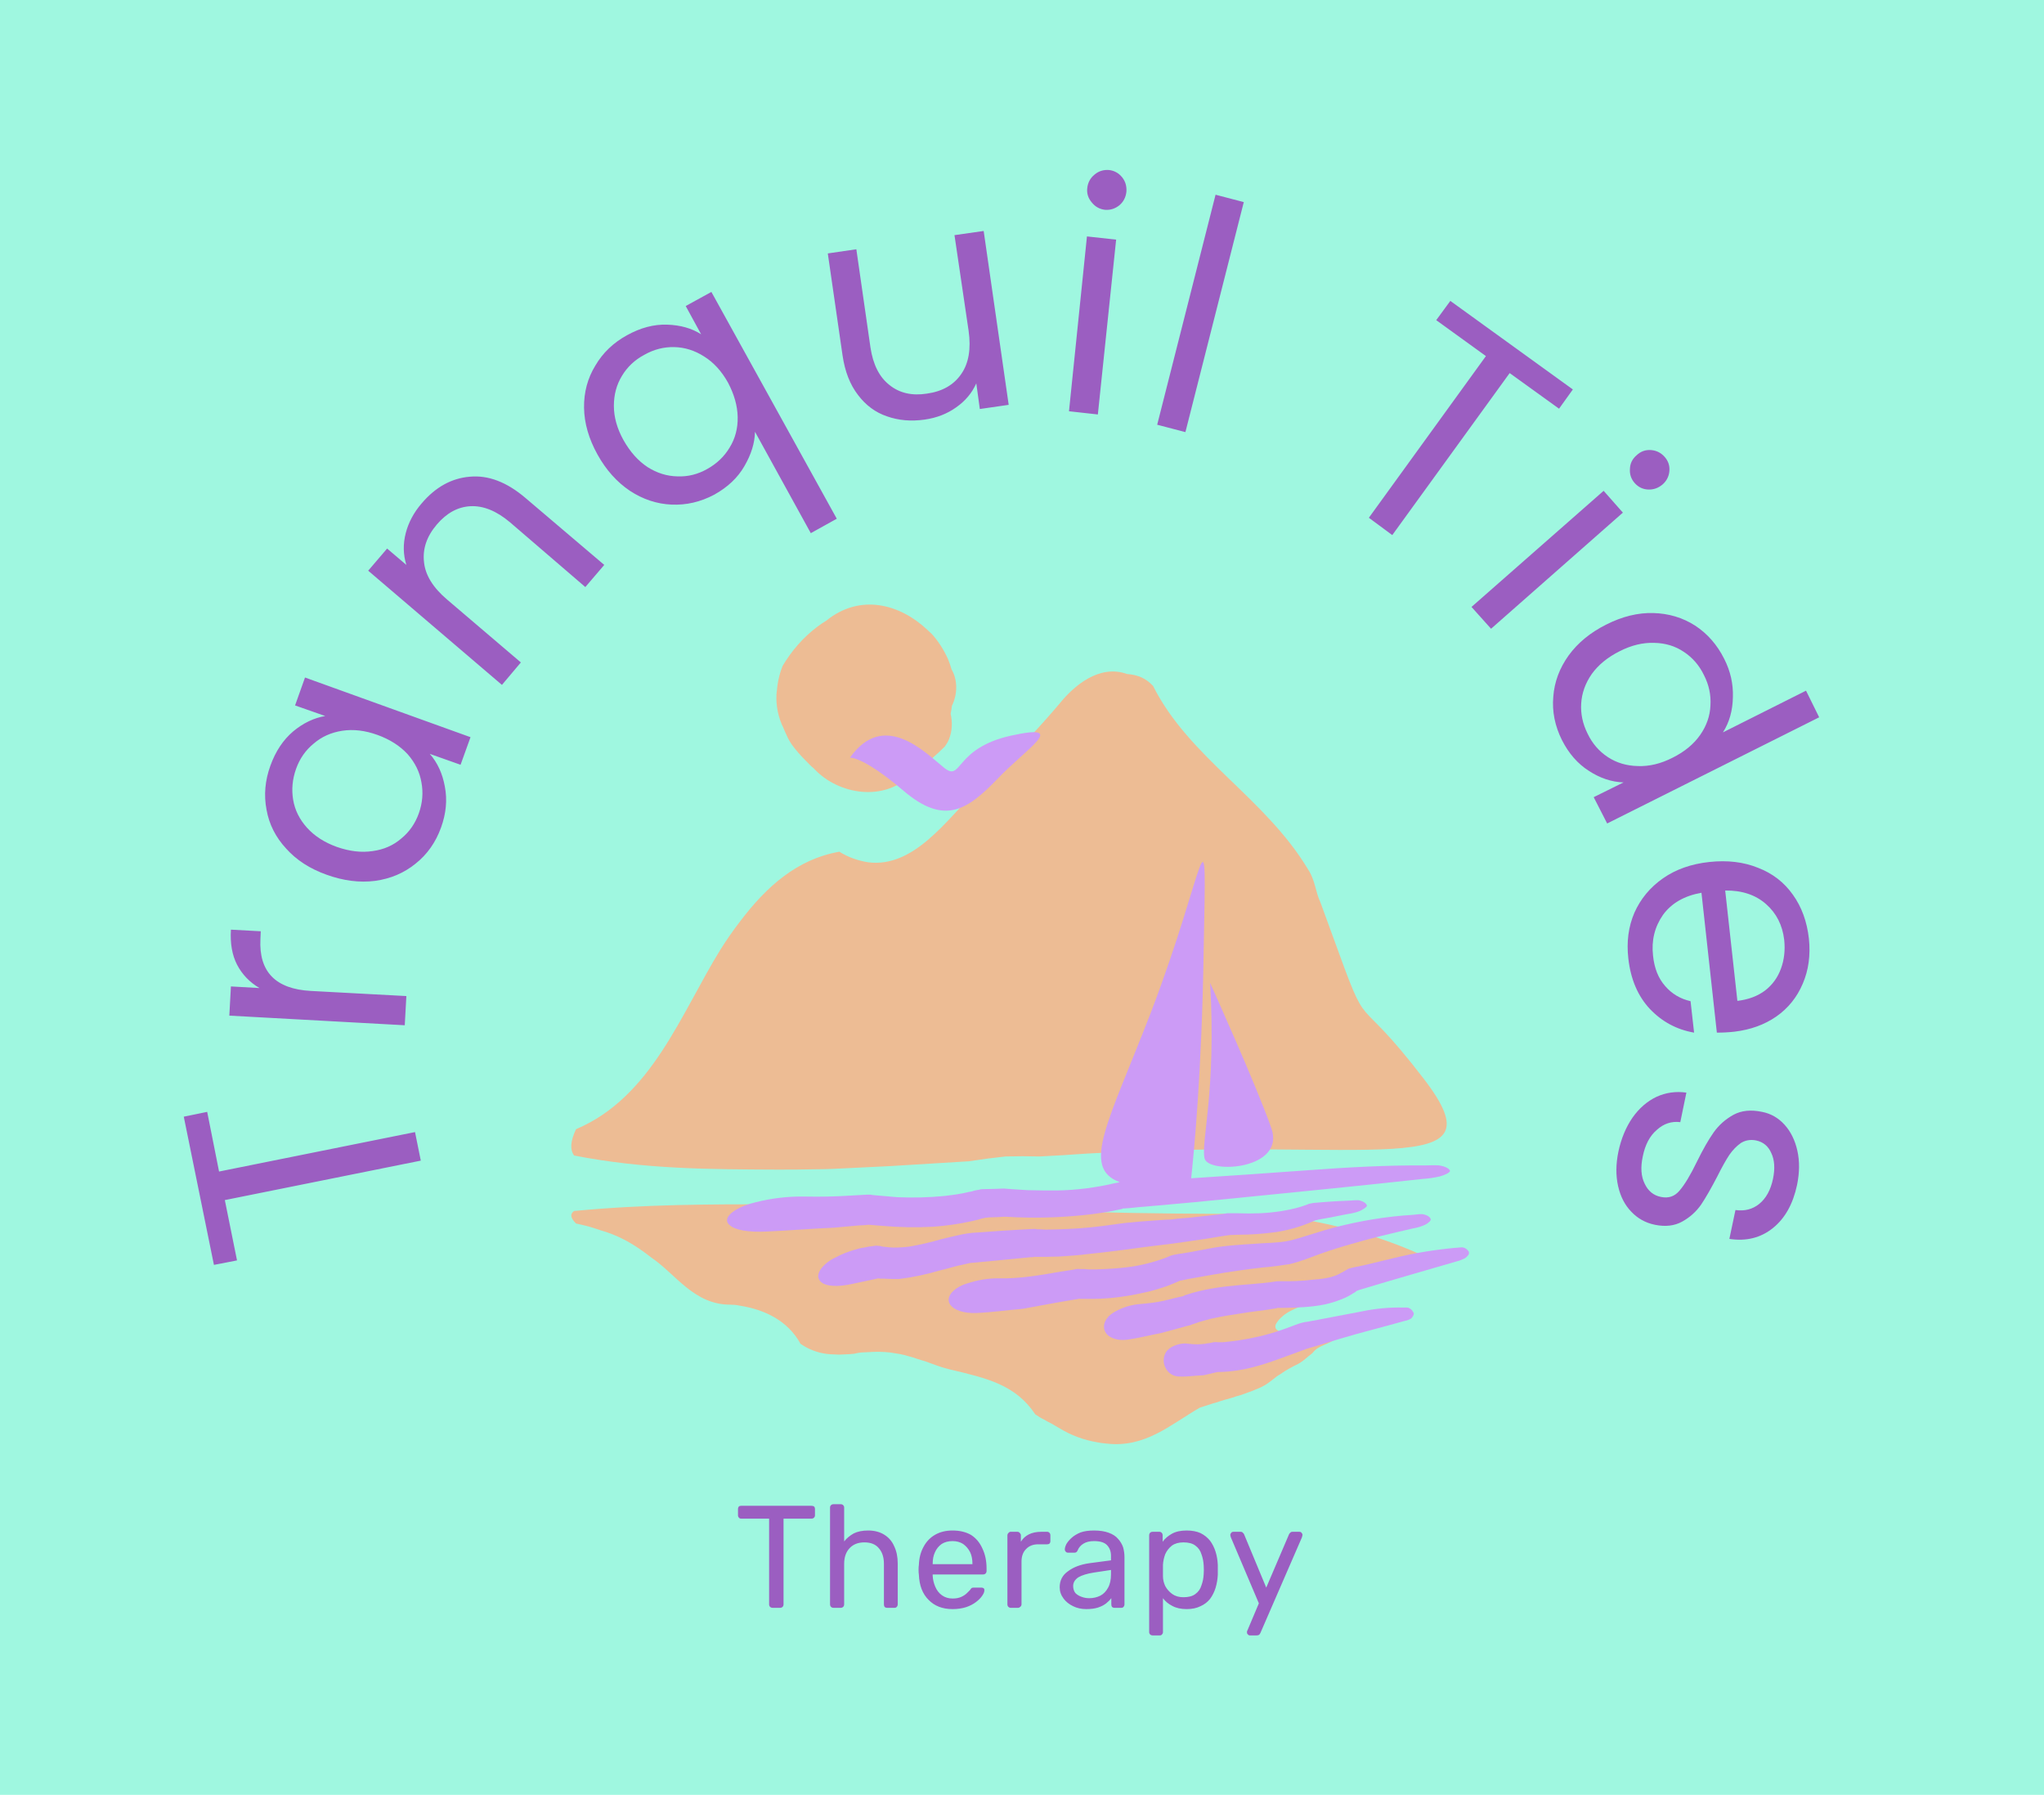
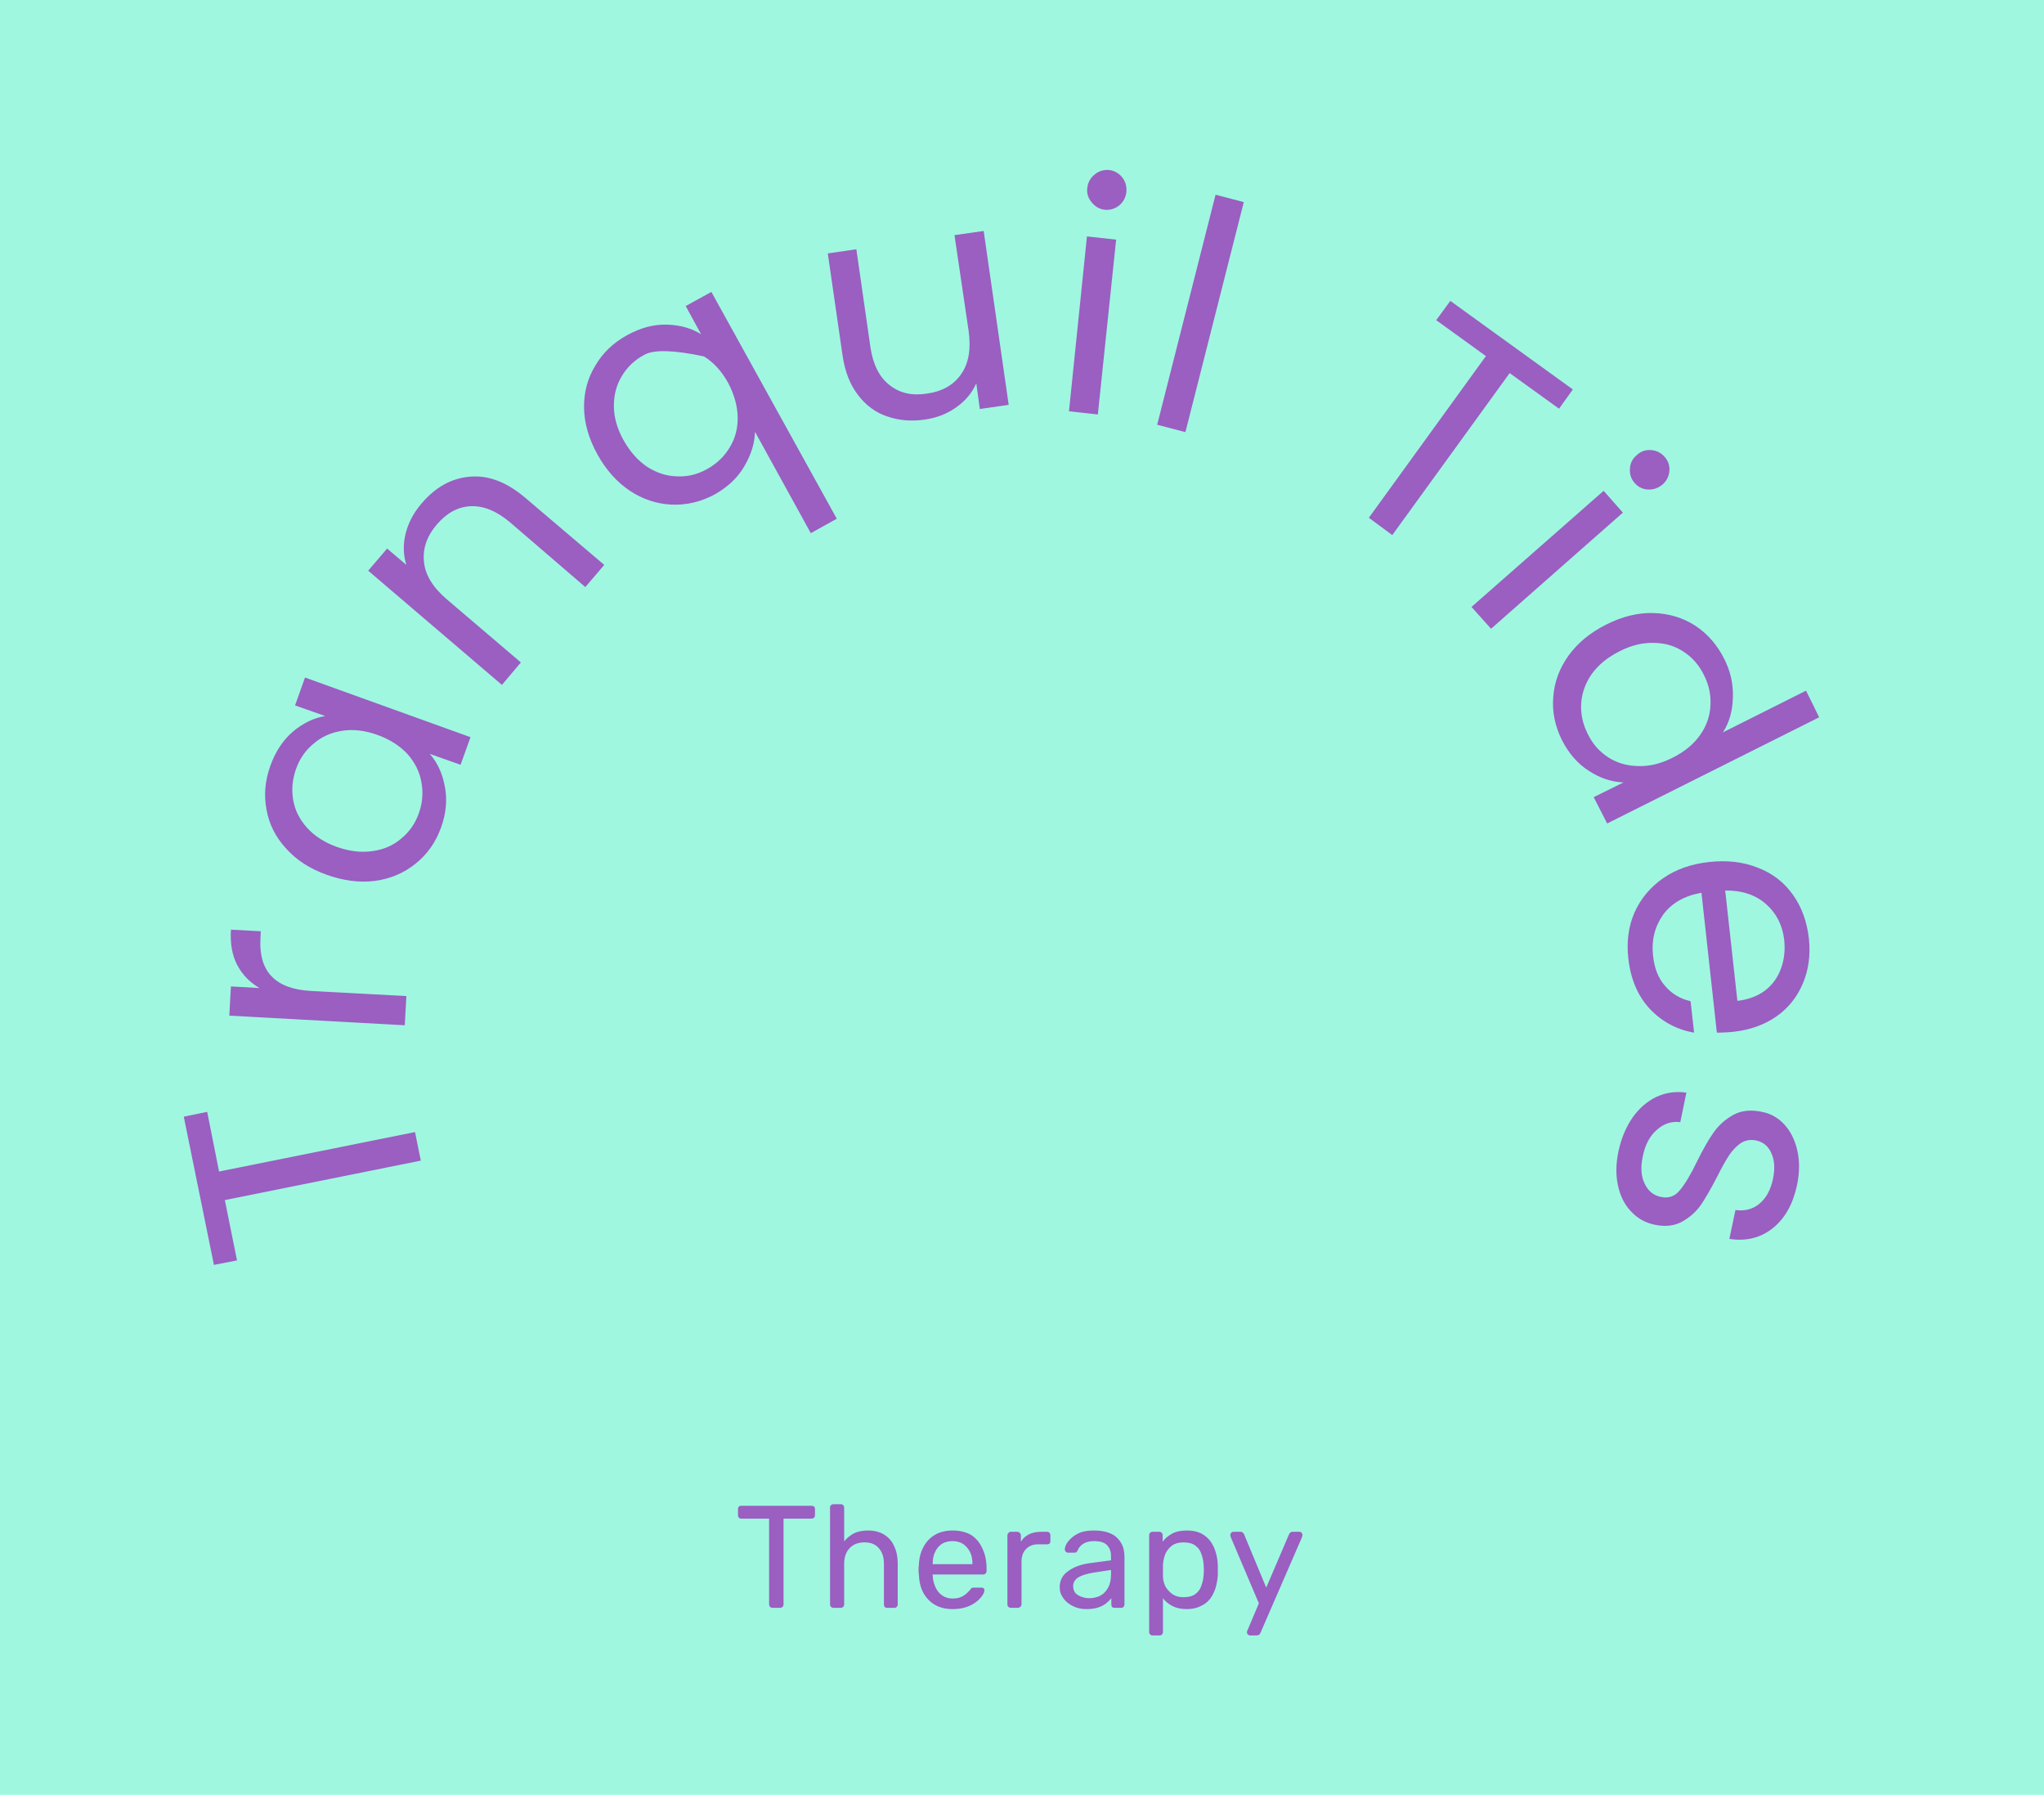
<svg xmlns="http://www.w3.org/2000/svg" version="1.1" viewBox="0 0 6.373 5.595">
  <g transform="matrix(1,0,0,1,3.181,4.689)">
    <rect width="6.373" height="6.373" x="-3.181" y="-5.078" fill="#9ff7e0" />
    <g>
-       <path d=" M -2.608 -1.208 L -2.535 -1.223 L -2.498 -1.037 L -1.887 -1.16 L -1.869 -1.071 L -2.48 -0.948 L -2.442 -0.76 L -2.514 -0.746 L -2.608 -1.208 M -2.442 -1.682 Q -2.465 -1.727 -2.461 -1.791 L -2.368 -1.786 L -2.369 -1.762 Q -2.377 -1.609 -2.212 -1.6 L -1.914 -1.584 L -1.919 -1.493 L -2.466 -1.523 L -2.461 -1.614 L -2.372 -1.609 Q -2.418 -1.636 -2.442 -1.682 M -2.289 -2.044 Q -2.338 -2.097 -2.35 -2.165 Q -2.363 -2.233 -2.338 -2.302 Q -2.314 -2.369 -2.267 -2.409 Q -2.22 -2.448 -2.167 -2.457 L -2.261 -2.49 L -2.23 -2.577 L -1.714 -2.391 L -1.745 -2.305 L -1.841 -2.339 Q -1.805 -2.298 -1.794 -2.237 Q -1.782 -2.175 -1.806 -2.109 Q -1.831 -2.04 -1.885 -1.997 Q -1.939 -1.953 -2.012 -1.943 Q -2.084 -1.934 -2.162 -1.962 Q -2.241 -1.99 -2.289 -2.044 M -2.114 -2.411 Q -2.166 -2.403 -2.203 -2.371 Q -2.241 -2.34 -2.258 -2.292 Q -2.275 -2.244 -2.267 -2.196 Q -2.259 -2.148 -2.224 -2.109 Q -2.189 -2.07 -2.131 -2.049 Q -2.071 -2.028 -2.019 -2.036 Q -1.967 -2.043 -1.93 -2.075 Q -1.892 -2.106 -1.875 -2.154 Q -1.858 -2.202 -1.867 -2.25 Q -1.875 -2.298 -1.91 -2.338 Q -1.946 -2.377 -2.004 -2.398 Q -2.062 -2.419 -2.114 -2.411 M -1.716 -3.203 Q -1.63 -3.211 -1.543 -3.137 L -1.297 -2.928 L -1.356 -2.859 L -1.591 -3.061 Q -1.654 -3.114 -1.714 -3.111 Q -1.773 -3.108 -1.819 -3.054 Q -1.866 -2.999 -1.859 -2.937 Q -1.853 -2.876 -1.787 -2.82 L -1.557 -2.624 L -1.616 -2.554 L -2.033 -2.91 L -1.974 -2.979 L -1.914 -2.928 Q -1.929 -2.976 -1.916 -3.027 Q -1.903 -3.077 -1.867 -3.119 Q -1.802 -3.196 -1.716 -3.203 M -1.36 -3.418 Q -1.361 -3.49 -1.325 -3.549 Q -1.29 -3.609 -1.226 -3.644 Q -1.163 -3.679 -1.101 -3.677 Q -1.039 -3.675 -0.995 -3.647 L -1.043 -3.735 L -0.963 -3.779 L -0.572 -3.072 L -0.653 -3.027 L -0.827 -3.343 Q -0.828 -3.291 -0.86 -3.236 Q -0.891 -3.182 -0.954 -3.147 Q -1.018 -3.113 -1.087 -3.116 Q -1.156 -3.119 -1.217 -3.159 Q -1.278 -3.2 -1.318 -3.272 Q -1.359 -3.346 -1.36 -3.418 M -0.986 -3.578 Q -1.03 -3.606 -1.079 -3.607 Q -1.128 -3.608 -1.172 -3.583 Q -1.217 -3.559 -1.242 -3.517 Q -1.267 -3.476 -1.267 -3.424 Q -1.267 -3.371 -1.237 -3.317 Q -1.206 -3.262 -1.162 -3.233 Q -1.118 -3.205 -1.069 -3.204 Q -1.02 -3.202 -0.976 -3.227 Q -0.931 -3.252 -0.906 -3.294 Q -0.88 -3.336 -0.881 -3.389 Q -0.882 -3.441 -0.911 -3.496 Q -0.941 -3.55 -0.986 -3.578 M -0.114 -3.969 L -0.036 -3.427 L -0.126 -3.414 L -0.137 -3.494 Q -0.157 -3.449 -0.2 -3.419 Q -0.242 -3.389 -0.298 -3.381 Q -0.361 -3.372 -0.415 -3.391 Q -0.469 -3.409 -0.506 -3.458 Q -0.543 -3.506 -0.554 -3.581 L -0.6 -3.899 L -0.511 -3.912 L -0.467 -3.606 Q -0.455 -3.526 -0.408 -3.489 Q -0.361 -3.451 -0.291 -3.462 Q -0.219 -3.472 -0.184 -3.523 Q -0.149 -3.573 -0.161 -3.658 L -0.205 -3.956 L -0.114 -3.969 M 0.223 -4.058 Q 0.206 -4.078 0.209 -4.103 Q 0.212 -4.129 0.232 -4.145 Q 0.251 -4.161 0.277 -4.159 Q 0.302 -4.156 0.318 -4.136 Q 0.333 -4.117 0.331 -4.091 Q 0.328 -4.065 0.309 -4.049 Q 0.289 -4.033 0.264 -4.035 Q 0.239 -4.038 0.223 -4.058 M 0.299 -3.942 L 0.242 -3.397 L 0.152 -3.407 L 0.208 -3.952 L 0.299 -3.942 M 0.697 -4.059 L 0.515 -3.342 L 0.427 -3.365 L 0.609 -4.082 L 0.697 -4.059 M 1.723 -3.475 L 1.68 -3.415 L 1.526 -3.526 L 1.16 -3.021 L 1.087 -3.075 L 1.452 -3.579 L 1.297 -3.691 L 1.341 -3.751 L 1.723 -3.475 M 1.901 -3.228 Q 1.902 -3.253 1.922 -3.27 Q 1.941 -3.288 1.967 -3.286 Q 1.992 -3.284 2.009 -3.265 Q 2.026 -3.246 2.024 -3.221 Q 2.022 -3.196 2.003 -3.179 Q 1.983 -3.162 1.958 -3.163 Q 1.933 -3.164 1.916 -3.183 Q 1.899 -3.202 1.901 -3.228 M 1.879 -3.091 L 1.468 -2.729 L 1.407 -2.797 L 1.819 -3.159 L 1.879 -3.091 M 1.974 -2.778 Q 2.046 -2.776 2.104 -2.739 Q 2.162 -2.701 2.195 -2.635 Q 2.224 -2.578 2.222 -2.516 Q 2.221 -2.453 2.191 -2.406 L 2.45 -2.536 L 2.491 -2.453 L 1.83 -2.122 L 1.788 -2.204 L 1.881 -2.25 Q 1.825 -2.252 1.773 -2.286 Q 1.721 -2.319 1.689 -2.382 Q 1.656 -2.448 1.662 -2.517 Q 1.667 -2.586 1.71 -2.646 Q 1.753 -2.705 1.827 -2.742 Q 1.902 -2.78 1.974 -2.778 M 2.12 -2.398 Q 2.15 -2.441 2.152 -2.49 Q 2.155 -2.539 2.132 -2.584 Q 2.11 -2.63 2.069 -2.657 Q 2.029 -2.684 1.977 -2.685 Q 1.924 -2.687 1.869 -2.659 Q 1.813 -2.631 1.782 -2.588 Q 1.752 -2.545 1.749 -2.496 Q 1.746 -2.448 1.769 -2.402 Q 1.791 -2.356 1.832 -2.329 Q 1.873 -2.302 1.926 -2.301 Q 1.979 -2.299 2.034 -2.327 Q 2.09 -2.355 2.12 -2.398 M 2.172 -1.47 L 2.124 -1.906 Q 2.044 -1.892 2.004 -1.837 Q 1.965 -1.781 1.973 -1.71 Q 1.979 -1.651 2.011 -1.615 Q 2.042 -1.579 2.09 -1.568 L 2.101 -1.47 Q 2.02 -1.484 1.963 -1.544 Q 1.907 -1.604 1.896 -1.701 Q 1.887 -1.779 1.915 -1.844 Q 1.944 -1.909 2.004 -1.951 Q 2.064 -1.993 2.149 -2.002 Q 2.233 -2.011 2.3 -1.984 Q 2.368 -1.958 2.409 -1.9 Q 2.45 -1.843 2.459 -1.763 Q 2.467 -1.686 2.44 -1.623 Q 2.413 -1.559 2.357 -1.52 Q 2.302 -1.482 2.227 -1.473 Q 2.201 -1.47 2.172 -1.47 M 2.322 -1.601 Q 2.357 -1.628 2.372 -1.67 Q 2.387 -1.711 2.382 -1.759 Q 2.374 -1.828 2.325 -1.871 Q 2.276 -1.914 2.198 -1.913 L 2.236 -1.569 Q 2.287 -1.575 2.322 -1.601 M 1.909 -1.205 Q 1.94 -1.249 1.984 -1.27 Q 2.028 -1.29 2.077 -1.283 L 2.058 -1.191 Q 2.017 -1.196 1.985 -1.167 Q 1.952 -1.139 1.941 -1.084 Q 1.93 -1.033 1.947 -0.999 Q 1.963 -0.965 1.997 -0.958 Q 2.033 -0.95 2.056 -0.978 Q 2.08 -1.006 2.11 -1.068 Q 2.138 -1.125 2.162 -1.159 Q 2.186 -1.193 2.224 -1.214 Q 2.261 -1.234 2.313 -1.223 Q 2.354 -1.215 2.383 -1.183 Q 2.412 -1.151 2.423 -1.102 Q 2.434 -1.053 2.422 -0.995 Q 2.403 -0.906 2.347 -0.861 Q 2.29 -0.815 2.211 -0.827 L 2.23 -0.917 Q 2.273 -0.911 2.304 -0.936 Q 2.336 -0.962 2.347 -1.014 Q 2.357 -1.062 2.342 -1.094 Q 2.328 -1.127 2.294 -1.134 Q 2.268 -1.139 2.247 -1.126 Q 2.227 -1.112 2.211 -1.089 Q 2.195 -1.065 2.173 -1.021 Q 2.145 -0.967 2.123 -0.934 Q 2.1 -0.901 2.064 -0.881 Q 2.028 -0.861 1.979 -0.871 Q 1.935 -0.88 1.905 -0.912 Q 1.875 -0.943 1.864 -0.992 Q 1.853 -1.041 1.865 -1.099 Q 1.878 -1.16 1.909 -1.205" fill="#9b5ec1" fill-rule="nonzero" />
+       <path d=" M -2.608 -1.208 L -2.535 -1.223 L -2.498 -1.037 L -1.887 -1.16 L -1.869 -1.071 L -2.48 -0.948 L -2.442 -0.76 L -2.514 -0.746 L -2.608 -1.208 M -2.442 -1.682 Q -2.465 -1.727 -2.461 -1.791 L -2.368 -1.786 L -2.369 -1.762 Q -2.377 -1.609 -2.212 -1.6 L -1.914 -1.584 L -1.919 -1.493 L -2.466 -1.523 L -2.461 -1.614 L -2.372 -1.609 Q -2.418 -1.636 -2.442 -1.682 M -2.289 -2.044 Q -2.338 -2.097 -2.35 -2.165 Q -2.363 -2.233 -2.338 -2.302 Q -2.314 -2.369 -2.267 -2.409 Q -2.22 -2.448 -2.167 -2.457 L -2.261 -2.49 L -2.23 -2.577 L -1.714 -2.391 L -1.745 -2.305 L -1.841 -2.339 Q -1.805 -2.298 -1.794 -2.237 Q -1.782 -2.175 -1.806 -2.109 Q -1.831 -2.04 -1.885 -1.997 Q -1.939 -1.953 -2.012 -1.943 Q -2.084 -1.934 -2.162 -1.962 Q -2.241 -1.99 -2.289 -2.044 M -2.114 -2.411 Q -2.166 -2.403 -2.203 -2.371 Q -2.241 -2.34 -2.258 -2.292 Q -2.275 -2.244 -2.267 -2.196 Q -2.259 -2.148 -2.224 -2.109 Q -2.189 -2.07 -2.131 -2.049 Q -2.071 -2.028 -2.019 -2.036 Q -1.967 -2.043 -1.93 -2.075 Q -1.892 -2.106 -1.875 -2.154 Q -1.858 -2.202 -1.867 -2.25 Q -1.875 -2.298 -1.91 -2.338 Q -1.946 -2.377 -2.004 -2.398 Q -2.062 -2.419 -2.114 -2.411 M -1.716 -3.203 Q -1.63 -3.211 -1.543 -3.137 L -1.297 -2.928 L -1.356 -2.859 L -1.591 -3.061 Q -1.654 -3.114 -1.714 -3.111 Q -1.773 -3.108 -1.819 -3.054 Q -1.866 -2.999 -1.859 -2.937 Q -1.853 -2.876 -1.787 -2.82 L -1.557 -2.624 L -1.616 -2.554 L -2.033 -2.91 L -1.974 -2.979 L -1.914 -2.928 Q -1.929 -2.976 -1.916 -3.027 Q -1.903 -3.077 -1.867 -3.119 Q -1.802 -3.196 -1.716 -3.203 M -1.36 -3.418 Q -1.361 -3.49 -1.325 -3.549 Q -1.29 -3.609 -1.226 -3.644 Q -1.163 -3.679 -1.101 -3.677 Q -1.039 -3.675 -0.995 -3.647 L -1.043 -3.735 L -0.963 -3.779 L -0.572 -3.072 L -0.653 -3.027 L -0.827 -3.343 Q -0.828 -3.291 -0.86 -3.236 Q -0.891 -3.182 -0.954 -3.147 Q -1.018 -3.113 -1.087 -3.116 Q -1.156 -3.119 -1.217 -3.159 Q -1.278 -3.2 -1.318 -3.272 Q -1.359 -3.346 -1.36 -3.418 M -0.986 -3.578 Q -1.128 -3.608 -1.172 -3.583 Q -1.217 -3.559 -1.242 -3.517 Q -1.267 -3.476 -1.267 -3.424 Q -1.267 -3.371 -1.237 -3.317 Q -1.206 -3.262 -1.162 -3.233 Q -1.118 -3.205 -1.069 -3.204 Q -1.02 -3.202 -0.976 -3.227 Q -0.931 -3.252 -0.906 -3.294 Q -0.88 -3.336 -0.881 -3.389 Q -0.882 -3.441 -0.911 -3.496 Q -0.941 -3.55 -0.986 -3.578 M -0.114 -3.969 L -0.036 -3.427 L -0.126 -3.414 L -0.137 -3.494 Q -0.157 -3.449 -0.2 -3.419 Q -0.242 -3.389 -0.298 -3.381 Q -0.361 -3.372 -0.415 -3.391 Q -0.469 -3.409 -0.506 -3.458 Q -0.543 -3.506 -0.554 -3.581 L -0.6 -3.899 L -0.511 -3.912 L -0.467 -3.606 Q -0.455 -3.526 -0.408 -3.489 Q -0.361 -3.451 -0.291 -3.462 Q -0.219 -3.472 -0.184 -3.523 Q -0.149 -3.573 -0.161 -3.658 L -0.205 -3.956 L -0.114 -3.969 M 0.223 -4.058 Q 0.206 -4.078 0.209 -4.103 Q 0.212 -4.129 0.232 -4.145 Q 0.251 -4.161 0.277 -4.159 Q 0.302 -4.156 0.318 -4.136 Q 0.333 -4.117 0.331 -4.091 Q 0.328 -4.065 0.309 -4.049 Q 0.289 -4.033 0.264 -4.035 Q 0.239 -4.038 0.223 -4.058 M 0.299 -3.942 L 0.242 -3.397 L 0.152 -3.407 L 0.208 -3.952 L 0.299 -3.942 M 0.697 -4.059 L 0.515 -3.342 L 0.427 -3.365 L 0.609 -4.082 L 0.697 -4.059 M 1.723 -3.475 L 1.68 -3.415 L 1.526 -3.526 L 1.16 -3.021 L 1.087 -3.075 L 1.452 -3.579 L 1.297 -3.691 L 1.341 -3.751 L 1.723 -3.475 M 1.901 -3.228 Q 1.902 -3.253 1.922 -3.27 Q 1.941 -3.288 1.967 -3.286 Q 1.992 -3.284 2.009 -3.265 Q 2.026 -3.246 2.024 -3.221 Q 2.022 -3.196 2.003 -3.179 Q 1.983 -3.162 1.958 -3.163 Q 1.933 -3.164 1.916 -3.183 Q 1.899 -3.202 1.901 -3.228 M 1.879 -3.091 L 1.468 -2.729 L 1.407 -2.797 L 1.819 -3.159 L 1.879 -3.091 M 1.974 -2.778 Q 2.046 -2.776 2.104 -2.739 Q 2.162 -2.701 2.195 -2.635 Q 2.224 -2.578 2.222 -2.516 Q 2.221 -2.453 2.191 -2.406 L 2.45 -2.536 L 2.491 -2.453 L 1.83 -2.122 L 1.788 -2.204 L 1.881 -2.25 Q 1.825 -2.252 1.773 -2.286 Q 1.721 -2.319 1.689 -2.382 Q 1.656 -2.448 1.662 -2.517 Q 1.667 -2.586 1.71 -2.646 Q 1.753 -2.705 1.827 -2.742 Q 1.902 -2.78 1.974 -2.778 M 2.12 -2.398 Q 2.15 -2.441 2.152 -2.49 Q 2.155 -2.539 2.132 -2.584 Q 2.11 -2.63 2.069 -2.657 Q 2.029 -2.684 1.977 -2.685 Q 1.924 -2.687 1.869 -2.659 Q 1.813 -2.631 1.782 -2.588 Q 1.752 -2.545 1.749 -2.496 Q 1.746 -2.448 1.769 -2.402 Q 1.791 -2.356 1.832 -2.329 Q 1.873 -2.302 1.926 -2.301 Q 1.979 -2.299 2.034 -2.327 Q 2.09 -2.355 2.12 -2.398 M 2.172 -1.47 L 2.124 -1.906 Q 2.044 -1.892 2.004 -1.837 Q 1.965 -1.781 1.973 -1.71 Q 1.979 -1.651 2.011 -1.615 Q 2.042 -1.579 2.09 -1.568 L 2.101 -1.47 Q 2.02 -1.484 1.963 -1.544 Q 1.907 -1.604 1.896 -1.701 Q 1.887 -1.779 1.915 -1.844 Q 1.944 -1.909 2.004 -1.951 Q 2.064 -1.993 2.149 -2.002 Q 2.233 -2.011 2.3 -1.984 Q 2.368 -1.958 2.409 -1.9 Q 2.45 -1.843 2.459 -1.763 Q 2.467 -1.686 2.44 -1.623 Q 2.413 -1.559 2.357 -1.52 Q 2.302 -1.482 2.227 -1.473 Q 2.201 -1.47 2.172 -1.47 M 2.322 -1.601 Q 2.357 -1.628 2.372 -1.67 Q 2.387 -1.711 2.382 -1.759 Q 2.374 -1.828 2.325 -1.871 Q 2.276 -1.914 2.198 -1.913 L 2.236 -1.569 Q 2.287 -1.575 2.322 -1.601 M 1.909 -1.205 Q 1.94 -1.249 1.984 -1.27 Q 2.028 -1.29 2.077 -1.283 L 2.058 -1.191 Q 2.017 -1.196 1.985 -1.167 Q 1.952 -1.139 1.941 -1.084 Q 1.93 -1.033 1.947 -0.999 Q 1.963 -0.965 1.997 -0.958 Q 2.033 -0.95 2.056 -0.978 Q 2.08 -1.006 2.11 -1.068 Q 2.138 -1.125 2.162 -1.159 Q 2.186 -1.193 2.224 -1.214 Q 2.261 -1.234 2.313 -1.223 Q 2.354 -1.215 2.383 -1.183 Q 2.412 -1.151 2.423 -1.102 Q 2.434 -1.053 2.422 -0.995 Q 2.403 -0.906 2.347 -0.861 Q 2.29 -0.815 2.211 -0.827 L 2.23 -0.917 Q 2.273 -0.911 2.304 -0.936 Q 2.336 -0.962 2.347 -1.014 Q 2.357 -1.062 2.342 -1.094 Q 2.328 -1.127 2.294 -1.134 Q 2.268 -1.139 2.247 -1.126 Q 2.227 -1.112 2.211 -1.089 Q 2.195 -1.065 2.173 -1.021 Q 2.145 -0.967 2.123 -0.934 Q 2.1 -0.901 2.064 -0.881 Q 2.028 -0.861 1.979 -0.871 Q 1.935 -0.88 1.905 -0.912 Q 1.875 -0.943 1.864 -0.992 Q 1.853 -1.041 1.865 -1.099 Q 1.878 -1.16 1.909 -1.205" fill="#9b5ec1" fill-rule="nonzero" />
    </g>
    <g>
      <path d=" M -0.772 0.323 Q -0.777 0.323 -0.78 0.32 Q -0.783 0.317 -0.783 0.312 L -0.783 0.045 L -0.87 0.045 Q -0.875 0.045 -0.877 0.042 Q -0.88 0.039 -0.88 0.035 L -0.88 0.015 Q -0.88 0.01 -0.877 0.007 Q -0.875 0.005 -0.87 0.005 L -0.651 0.005 Q -0.646 0.005 -0.643 0.007 Q -0.64 0.01 -0.64 0.015 L -0.64 0.035 Q -0.64 0.039 -0.643 0.042 Q -0.646 0.045 -0.651 0.045 L -0.738 0.045 L -0.738 0.312 Q -0.738 0.317 -0.741 0.32 Q -0.744 0.323 -0.749 0.323 L -0.772 0.323 M -0.582 0.323 Q -0.587 0.323 -0.59 0.32 Q -0.593 0.317 -0.593 0.312 L -0.593 0.01 Q -0.593 0.006 -0.59 0.003 Q -0.587 -1.1102230246251565e-16 -0.582 -1.1102230246251565e-16 L -0.56 -1.1102230246251565e-16 Q -0.555 -1.1102230246251565e-16 -0.552 0.003 Q -0.549 0.006 -0.549 0.01 L -0.549 0.116 Q -0.537 0.101 -0.519 0.091 Q -0.501 0.082 -0.474 0.082 Q -0.445 0.082 -0.424 0.095 Q -0.403 0.108 -0.393 0.131 Q -0.382 0.154 -0.382 0.184 L -0.382 0.312 Q -0.382 0.317 -0.385 0.32 Q -0.387 0.323 -0.392 0.323 L -0.415 0.323 Q -0.42 0.323 -0.423 0.32 Q -0.425 0.317 -0.425 0.312 L -0.425 0.186 Q -0.425 0.155 -0.441 0.137 Q -0.456 0.119 -0.486 0.119 Q -0.515 0.119 -0.532 0.137 Q -0.549 0.155 -0.549 0.186 L -0.549 0.312 Q -0.549 0.317 -0.552 0.32 Q -0.555 0.323 -0.56 0.323 L -0.582 0.323 M -0.211 0.327 Q -0.258 0.327 -0.286 0.298 Q -0.314 0.27 -0.316 0.22 Q -0.317 0.214 -0.317 0.204 Q -0.317 0.195 -0.316 0.189 Q -0.315 0.157 -0.301 0.132 Q -0.288 0.108 -0.265 0.095 Q -0.242 0.082 -0.211 0.082 Q -0.177 0.082 -0.153 0.096 Q -0.13 0.111 -0.118 0.138 Q -0.105 0.165 -0.105 0.2 L -0.105 0.208 Q -0.105 0.213 -0.108 0.216 Q -0.111 0.219 -0.116 0.219 L -0.273 0.219 Q -0.273 0.219 -0.273 0.22 Q -0.273 0.222 -0.273 0.223 Q -0.272 0.241 -0.265 0.257 Q -0.258 0.274 -0.244 0.284 Q -0.23 0.294 -0.211 0.294 Q -0.195 0.294 -0.184 0.289 Q -0.173 0.284 -0.166 0.277 Q -0.16 0.271 -0.157 0.268 Q -0.153 0.262 -0.151 0.261 Q -0.149 0.26 -0.144 0.26 L -0.121 0.26 Q -0.117 0.26 -0.114 0.262 Q -0.111 0.265 -0.112 0.27 Q -0.112 0.276 -0.119 0.286 Q -0.126 0.296 -0.138 0.305 Q -0.151 0.315 -0.169 0.321 Q -0.188 0.327 -0.211 0.327 M -0.273 0.187 L -0.149 0.187 L -0.149 0.186 Q -0.149 0.165 -0.156 0.15 Q -0.164 0.134 -0.178 0.124 Q -0.192 0.115 -0.211 0.115 Q -0.231 0.115 -0.245 0.124 Q -0.259 0.134 -0.266 0.15 Q -0.273 0.165 -0.273 0.186 L -0.273 0.187 M -0.03 0.323 Q -0.034 0.323 -0.037 0.32 Q -0.04 0.317 -0.04 0.312 L -0.04 0.097 Q -0.04 0.093 -0.037 0.09 Q -0.034 0.086 -0.03 0.086 L -0.009 0.086 Q -0.004 0.086 -0.001 0.09 Q 0.002 0.093 0.002 0.097 L 0.002 0.117 Q 0.011 0.102 0.027 0.094 Q 0.043 0.086 0.066 0.086 L 0.084 0.086 Q 0.088 0.086 0.091 0.089 Q 0.094 0.092 0.094 0.097 L 0.094 0.115 Q 0.094 0.12 0.091 0.123 Q 0.088 0.125 0.084 0.125 L 0.056 0.125 Q 0.032 0.125 0.018 0.14 Q 0.004 0.154 0.004 0.179 L 0.004 0.312 Q 0.004 0.317 0 0.32 Q -0.003 0.323 -0.007 0.323 L -0.03 0.323 M 0.206 0.327 Q 0.183 0.327 0.165 0.318 Q 0.146 0.309 0.135 0.294 Q 0.123 0.278 0.123 0.259 Q 0.123 0.227 0.149 0.209 Q 0.174 0.19 0.215 0.184 L 0.283 0.175 L 0.283 0.161 Q 0.283 0.14 0.27 0.127 Q 0.258 0.115 0.23 0.115 Q 0.21 0.115 0.197 0.123 Q 0.184 0.131 0.179 0.144 Q 0.176 0.151 0.17 0.151 L 0.149 0.151 Q 0.144 0.151 0.142 0.148 Q 0.139 0.145 0.139 0.141 Q 0.139 0.134 0.144 0.124 Q 0.15 0.114 0.16 0.105 Q 0.171 0.095 0.188 0.088 Q 0.205 0.082 0.23 0.082 Q 0.257 0.082 0.276 0.089 Q 0.295 0.096 0.305 0.108 Q 0.316 0.12 0.321 0.135 Q 0.325 0.15 0.325 0.165 L 0.325 0.312 Q 0.325 0.317 0.322 0.32 Q 0.32 0.323 0.315 0.323 L 0.294 0.323 Q 0.289 0.323 0.286 0.32 Q 0.284 0.317 0.284 0.312 L 0.284 0.293 Q 0.278 0.301 0.268 0.309 Q 0.258 0.317 0.243 0.322 Q 0.228 0.327 0.206 0.327 M 0.215 0.293 Q 0.234 0.293 0.25 0.285 Q 0.265 0.277 0.274 0.26 Q 0.283 0.244 0.283 0.218 L 0.283 0.205 L 0.23 0.213 Q 0.198 0.218 0.181 0.228 Q 0.165 0.239 0.165 0.255 Q 0.165 0.268 0.172 0.277 Q 0.18 0.285 0.192 0.289 Q 0.203 0.293 0.215 0.293 M 0.413 0.409 Q 0.408 0.409 0.405 0.406 Q 0.402 0.403 0.402 0.399 L 0.402 0.097 Q 0.402 0.092 0.405 0.089 Q 0.408 0.086 0.413 0.086 L 0.434 0.086 Q 0.438 0.086 0.441 0.089 Q 0.444 0.092 0.444 0.097 L 0.444 0.117 Q 0.455 0.102 0.473 0.092 Q 0.491 0.082 0.519 0.082 Q 0.544 0.082 0.562 0.09 Q 0.58 0.099 0.592 0.114 Q 0.603 0.129 0.609 0.148 Q 0.615 0.167 0.616 0.189 Q 0.616 0.196 0.616 0.205 Q 0.616 0.213 0.616 0.22 Q 0.615 0.241 0.609 0.261 Q 0.603 0.28 0.592 0.295 Q 0.58 0.31 0.562 0.318 Q 0.544 0.327 0.519 0.327 Q 0.492 0.327 0.474 0.317 Q 0.456 0.308 0.445 0.293 L 0.445 0.399 Q 0.445 0.403 0.442 0.406 Q 0.44 0.409 0.435 0.409 L 0.413 0.409 M 0.509 0.29 Q 0.533 0.29 0.546 0.28 Q 0.56 0.27 0.565 0.253 Q 0.571 0.237 0.572 0.218 Q 0.573 0.205 0.572 0.191 Q 0.571 0.172 0.565 0.156 Q 0.56 0.139 0.546 0.129 Q 0.533 0.119 0.509 0.119 Q 0.487 0.119 0.473 0.129 Q 0.459 0.14 0.452 0.156 Q 0.446 0.172 0.445 0.189 Q 0.445 0.196 0.445 0.206 Q 0.445 0.216 0.445 0.224 Q 0.445 0.24 0.452 0.255 Q 0.46 0.27 0.474 0.28 Q 0.488 0.29 0.509 0.29 M 0.716 0.409 Q 0.712 0.409 0.71 0.406 Q 0.707 0.404 0.707 0.4 Q 0.707 0.398 0.707 0.396 Q 0.708 0.395 0.709 0.392 L 0.744 0.309 L 0.657 0.104 Q 0.655 0.098 0.655 0.096 Q 0.655 0.092 0.658 0.089 Q 0.66 0.086 0.665 0.086 L 0.687 0.086 Q 0.692 0.086 0.694 0.089 Q 0.697 0.091 0.698 0.094 L 0.767 0.26 L 0.838 0.094 Q 0.839 0.091 0.842 0.089 Q 0.844 0.086 0.849 0.086 L 0.87 0.086 Q 0.875 0.086 0.877 0.089 Q 0.88 0.092 0.88 0.095 Q 0.88 0.098 0.878 0.104 L 0.749 0.401 Q 0.747 0.405 0.745 0.407 Q 0.742 0.409 0.737 0.409 L 0.716 0.409" fill="#9b5ec1" fill-rule="nonzero" />
    </g>
    <g clip-path="url(#SvgjsClipPath1002)">
      <g clip-path="url(#SvgjsClipPath100007ca77c4-9954-41be-83cc-1bd9d8316cb0)">
        <path d=" M -0.217 -2.464 C -0.211 -2.438 -0.212 -2.41 -0.222 -2.385 C -0.225 -2.377 -0.23 -2.369 -0.235 -2.362 C -0.261 -2.336 -0.289 -2.312 -0.318 -2.291 C -0.325 -2.286 -0.331 -2.282 -0.337 -2.278 C -0.42 -2.188 -0.567 -2.21 -0.644 -2.294 C -0.653 -2.301 -0.661 -2.31 -0.669 -2.318 C -0.685 -2.334 -0.7 -2.351 -0.713 -2.369 C -0.718 -2.377 -0.723 -2.385 -0.727 -2.394 C -0.731 -2.402 -0.734 -2.41 -0.738 -2.419 C -0.754 -2.451 -0.762 -2.488 -0.76 -2.525 C -0.759 -2.534 -0.758 -2.543 -0.757 -2.552 C -0.754 -2.573 -0.749 -2.593 -0.741 -2.613 C -0.713 -2.66 -0.677 -2.702 -0.633 -2.735 C -0.624 -2.742 -0.615 -2.748 -0.605 -2.754 C -0.499 -2.84 -0.375 -2.806 -0.29 -2.726 C -0.285 -2.722 -0.281 -2.717 -0.276 -2.713 C -0.255 -2.69 -0.238 -2.663 -0.225 -2.634 C -0.221 -2.624 -0.217 -2.613 -0.214 -2.602 C -0.195 -2.57 -0.195 -2.525 -0.213 -2.489 C -0.214 -2.481 -0.215 -2.473 -0.217 -2.464 Z" fill="#edbc94" transform="matrix(1,0,0,1,0,0)" fill-rule="nonzero" />
      </g>
      <g clip-path="url(#SvgjsClipPath100007ca77c4-9954-41be-83cc-1bd9d8316cb0)">
        <path d=" M -1.385 -1.169 C -1.149 -1.269 -1.059 -1.528 -0.934 -1.73 C -0.915 -1.76 -0.895 -1.789 -0.874 -1.816 C -0.791 -1.926 -0.695 -2.011 -0.564 -2.034 C -0.537 -2.017 -0.506 -2.006 -0.474 -2.001 C -0.332 -1.983 -0.23 -2.132 -0.135 -2.227 C -0.114 -2.247 -0.093 -2.268 -0.071 -2.289 C -0.003 -2.355 0.061 -2.423 0.122 -2.495 C 0.167 -2.551 0.246 -2.619 0.333 -2.588 C 0.369 -2.585 0.392 -2.574 0.414 -2.551 C 0.527 -2.326 0.763 -2.203 0.898 -1.978 C 0.92 -1.944 0.92 -1.91 0.936 -1.876 C 0.95 -1.837 0.963 -1.802 0.974 -1.772 C 1.095 -1.438 1.032 -1.621 1.259 -1.325 C 1.506 -1.003 1.094 -1.145 0.209 -1.093 C 0.183 -1.091 0.158 -1.09 0.134 -1.088 C 0.109 -1.087 0.085 -1.085 0.061 -1.084 C 0.026 -1.085 -0.01 -1.085 -0.046 -1.084 C -0.084 -1.08 -0.122 -1.075 -0.16 -1.069 C -0.241 -1.064 -0.322 -1.059 -0.405 -1.054 C -0.446 -1.052 -0.487 -1.05 -0.528 -1.048 C -0.566 -1.046 -0.604 -1.044 -0.643 -1.044 C -0.681 -1.043 -0.719 -1.043 -0.758 -1.043 C -0.969 -1.044 -1.172 -1.044 -1.391 -1.087 C -1.404 -1.105 -1.403 -1.131 -1.385 -1.169 Z" fill="#edbc94" transform="matrix(1,0,0,1,0,0)" fill-rule="nonzero" />
      </g>
      <g clip-path="url(#SvgjsClipPath100007ca77c4-9954-41be-83cc-1bd9d8316cb0)">
-         <path d=" M -1.385 -0.875 C -1.377 -0.873 -1.37 -0.872 -1.363 -0.87 C -1.356 -0.868 -1.349 -0.867 -1.343 -0.865 C -1.336 -0.863 -1.33 -0.861 -1.324 -0.859 C -1.317 -0.857 -1.312 -0.855 -1.306 -0.853 C -1.256 -0.839 -1.213 -0.815 -1.173 -0.786 C -1.165 -0.78 -1.157 -0.774 -1.149 -0.768 C -1.073 -0.716 -1.017 -0.622 -0.904 -0.622 C -0.894 -0.622 -0.884 -0.621 -0.875 -0.619 C -0.798 -0.607 -0.725 -0.573 -0.685 -0.5 C -0.68 -0.497 -0.675 -0.493 -0.669 -0.49 C -0.642 -0.475 -0.611 -0.467 -0.58 -0.467 C -0.57 -0.466 -0.56 -0.466 -0.549 -0.467 C -0.539 -0.467 -0.528 -0.468 -0.518 -0.469 C -0.51 -0.471 -0.503 -0.472 -0.496 -0.473 C -0.488 -0.473 -0.481 -0.474 -0.474 -0.474 C -0.462 -0.475 -0.451 -0.475 -0.439 -0.475 C -0.428 -0.475 -0.417 -0.474 -0.406 -0.473 C -0.396 -0.471 -0.385 -0.47 -0.375 -0.468 C -0.365 -0.466 -0.356 -0.464 -0.347 -0.461 C -0.338 -0.459 -0.33 -0.456 -0.321 -0.453 C -0.311 -0.45 -0.302 -0.447 -0.292 -0.444 C -0.281 -0.44 -0.271 -0.436 -0.259 -0.432 C -0.254 -0.43 -0.247 -0.428 -0.241 -0.426 C -0.234 -0.424 -0.226 -0.422 -0.219 -0.42 C -0.105 -0.393 -0.015 -0.373 0.047 -0.28 C 0.056 -0.274 0.065 -0.268 0.074 -0.264 C 0.082 -0.259 0.09 -0.255 0.098 -0.251 C 0.106 -0.246 0.114 -0.242 0.122 -0.237 C 0.158 -0.215 0.198 -0.2 0.24 -0.193 C 0.249 -0.191 0.259 -0.19 0.269 -0.189 C 0.39 -0.175 0.468 -0.248 0.56 -0.301 C 0.568 -0.304 0.577 -0.306 0.585 -0.309 C 0.594 -0.312 0.603 -0.315 0.611 -0.317 C 0.619 -0.32 0.627 -0.322 0.636 -0.325 C 0.644 -0.327 0.653 -0.33 0.661 -0.332 C 0.67 -0.335 0.678 -0.338 0.687 -0.34 C 0.696 -0.343 0.704 -0.346 0.712 -0.349 C 0.721 -0.352 0.728 -0.355 0.735 -0.358 C 0.746 -0.362 0.756 -0.367 0.766 -0.373 C 0.774 -0.378 0.781 -0.384 0.788 -0.389 C 0.795 -0.395 0.803 -0.401 0.812 -0.406 C 0.82 -0.412 0.83 -0.418 0.839 -0.423 C 0.848 -0.428 0.857 -0.433 0.866 -0.437 C 0.877 -0.443 0.887 -0.451 0.896 -0.459 C 0.901 -0.463 0.906 -0.467 0.911 -0.471 C 0.93 -0.497 0.963 -0.497 0.986 -0.518 C 0.952 -0.539 0.907 -0.518 0.858 -0.528 C 0.851 -0.529 0.845 -0.53 0.84 -0.53 C 0.83 -0.532 0.82 -0.534 0.811 -0.538 C 0.796 -0.543 0.793 -0.551 0.797 -0.561 C 0.799 -0.565 0.802 -0.569 0.805 -0.573 C 0.809 -0.578 0.813 -0.582 0.817 -0.585 C 0.822 -0.59 0.827 -0.593 0.833 -0.597 C 0.839 -0.601 0.846 -0.604 0.854 -0.608 C 0.861 -0.611 0.869 -0.615 0.876 -0.618 C 0.907 -0.633 0.941 -0.643 0.978 -0.658 C 0.99 -0.662 1.001 -0.666 1.01 -0.669 C 1.018 -0.672 1.026 -0.675 1.032 -0.678 C 1.039 -0.681 1.045 -0.683 1.051 -0.685 C 1.057 -0.688 1.063 -0.69 1.069 -0.692 C 1.116 -0.702 1.16 -0.728 1.202 -0.753 C 1.209 -0.758 1.216 -0.762 1.223 -0.766 C 1.233 -0.767 1.241 -0.772 1.247 -0.779 C 1.087 -0.851 0.907 -0.892 0.739 -0.905 C 0.73 -0.905 0.721 -0.905 0.711 -0.905 C 0.566 -0.905 0.398 -0.906 0.209 -0.911 C 0.183 -0.912 0.158 -0.913 0.134 -0.913 C 0.109 -0.914 0.085 -0.915 0.061 -0.916 C 0.026 -0.915 -0.01 -0.915 -0.046 -0.916 C -0.084 -0.917 -0.122 -0.92 -0.16 -0.923 C -0.241 -0.925 -0.322 -0.928 -0.405 -0.93 C -0.446 -0.931 -0.487 -0.932 -0.528 -0.933 C -0.566 -0.934 -0.604 -0.935 -0.643 -0.935 C -0.681 -0.935 -0.719 -0.935 -0.758 -0.935 C -0.969 -0.935 -1.172 -0.935 -1.391 -0.914 C -1.404 -0.905 -1.403 -0.893 -1.385 -0.875 Z" fill="#edbc94" transform="matrix(1,0,0,1,0,0)" fill-rule="nonzero" />
-       </g>
+         </g>
      <g clip-path="url(#SvgjsClipPath100007ca77c4-9954-41be-83cc-1bd9d8316cb0)">
        <path d=" M -0.364 -2.224 C -0.236 -2.115 -0.165 -2.164 -0.072 -2.26 C 0.02 -2.357 0.154 -2.436 -0.028 -2.396 C -0.209 -2.356 -0.18 -2.248 -0.239 -2.297 C -0.298 -2.345 -0.426 -2.476 -0.531 -2.327 C -0.531 -2.327 -0.492 -2.333 -0.364 -2.224 Z" fill="#cc9bf6" transform="matrix(1,0,0,1,0,0)" fill-rule="nonzero" />
      </g>
      <g clip-path="url(#SvgjsClipPath100007ca77c4-9954-41be-83cc-1bd9d8316cb0)">
        <path d=" M -0.503 -0.869 L -0.484 -0.87 L -0.474 -0.871 L -0.472 -0.871 C -0.471 -0.871 -0.471 -0.871 -0.471 -0.871 C -0.471 -0.871 -0.471 -0.871 -0.471 -0.871 L -0.434 -0.868 C -0.379 -0.863 -0.325 -0.862 -0.27 -0.865 C -0.229 -0.868 -0.188 -0.874 -0.148 -0.883 C -0.138 -0.885 -0.128 -0.888 -0.118 -0.891 L -0.111 -0.892 C -0.111 -0.893 -0.11 -0.893 -0.11 -0.893 L -0.109 -0.893 L -0.105 -0.893 L -0.098 -0.894 L -0.068 -0.895 L -0.054 -0.896 C -0.053 -0.896 -0.052 -0.896 -0.051 -0.896 L -0.043 -0.896 C 0.037 -0.891 0.117 -0.893 0.196 -0.901 C 0.236 -0.905 0.276 -0.911 0.316 -0.92 L 0.319 -0.921 L 0.32 -0.922 L 0.322 -0.922 L 0.325 -0.922 L 0.34 -0.923 L 0.369 -0.926 L 0.428 -0.931 C 0.506 -0.938 0.584 -0.945 0.661 -0.953 C 0.859 -0.973 1.057 -0.992 1.255 -1.014 C 1.273 -1.015 1.292 -1.018 1.309 -1.022 C 1.324 -1.026 1.34 -1.034 1.34 -1.039 C 1.339 -1.045 1.327 -1.052 1.312 -1.055 C 1.301 -1.058 1.278 -1.056 1.26 -1.056 C 1.141 -1.057 1.018 -1.05 0.896 -1.041 C 0.775 -1.032 0.654 -1.024 0.533 -1.016 C 0.541 -1.093 0.566 -1.336 0.572 -1.729 C 0.581 -2.213 0.584 -1.994 0.407 -1.532 C 0.276 -1.193 0.188 -1.049 0.31 -1.004 C 0.308 -1.003 0.305 -1.003 0.302 -1.002 L 0.296 -1.001 C 0.237 -0.987 0.176 -0.979 0.115 -0.978 C 0.084 -0.978 0.053 -0.978 0.022 -0.979 C 0.007 -0.98 -0.009 -0.981 -0.025 -0.982 L -0.051 -0.984 L -0.077 -0.983 L -0.12 -0.982 C -0.123 -0.982 -0.126 -0.981 -0.129 -0.98 L -0.136 -0.979 L -0.145 -0.977 C -0.15 -0.975 -0.156 -0.974 -0.162 -0.973 C -0.186 -0.967 -0.21 -0.964 -0.235 -0.961 C -0.284 -0.956 -0.334 -0.955 -0.383 -0.957 C -0.406 -0.959 -0.429 -0.961 -0.452 -0.963 L -0.462 -0.964 C -0.464 -0.965 -0.467 -0.965 -0.47 -0.965 L -0.477 -0.965 L -0.495 -0.964 L -0.53 -0.962 C -0.577 -0.959 -0.624 -0.958 -0.671 -0.959 C -0.723 -0.96 -0.775 -0.954 -0.826 -0.941 C -0.842 -0.937 -0.858 -0.932 -0.873 -0.925 C -0.914 -0.905 -0.923 -0.884 -0.906 -0.87 C -0.89 -0.855 -0.849 -0.847 -0.79 -0.85 C -0.722 -0.853 -0.651 -0.859 -0.58 -0.862 C -0.555 -0.864 -0.529 -0.867 -0.503 -0.869 Z" fill="#cc9bf6" transform="matrix(1,0,0,1,0,0)" fill-rule="nonzero" />
      </g>
      <g clip-path="url(#SvgjsClipPath100007ca77c4-9954-41be-83cc-1bd9d8316cb0)">
        <path d=" M -0.169 -0.749 C -0.165 -0.75 -0.161 -0.751 -0.156 -0.752 L -0.143 -0.753 L 0.033 -0.77 L 0.039 -0.77 C 0.04 -0.77 0.043 -0.771 0.043 -0.771 C 0.043 -0.771 0.043 -0.771 0.043 -0.771 L 0.046 -0.771 L 0.052 -0.771 C 0.06 -0.771 0.068 -0.771 0.075 -0.771 C 0.091 -0.771 0.106 -0.772 0.121 -0.772 C 0.152 -0.774 0.183 -0.776 0.213 -0.78 C 0.273 -0.786 0.332 -0.794 0.391 -0.802 C 0.421 -0.806 0.45 -0.809 0.48 -0.813 C 0.511 -0.817 0.54 -0.822 0.57 -0.826 L 0.626 -0.835 L 0.653 -0.839 L 0.68 -0.84 C 0.719 -0.84 0.758 -0.843 0.796 -0.848 C 0.836 -0.854 0.874 -0.865 0.911 -0.881 C 0.914 -0.883 0.918 -0.884 0.921 -0.885 L 0.934 -0.888 L 0.962 -0.893 L 1.018 -0.904 C 1.032 -0.906 1.046 -0.909 1.059 -0.914 C 1.069 -0.919 1.082 -0.927 1.081 -0.931 C 1.079 -0.938 1.07 -0.944 1.058 -0.947 C 1.049 -0.949 1.031 -0.946 1.018 -0.946 C 0.995 -0.945 0.972 -0.944 0.949 -0.942 C 0.937 -0.941 0.926 -0.94 0.913 -0.939 C 0.909 -0.938 0.904 -0.937 0.899 -0.936 L 0.892 -0.933 L 0.889 -0.932 C 0.884 -0.93 0.879 -0.929 0.874 -0.927 C 0.833 -0.915 0.79 -0.909 0.748 -0.907 C 0.725 -0.906 0.701 -0.906 0.677 -0.907 L 0.659 -0.907 L 0.653 -0.907 C 0.65 -0.907 0.647 -0.907 0.645 -0.907 L 0.634 -0.905 L 0.598 -0.901 L 0.526 -0.893 L 0.49 -0.89 C 0.478 -0.888 0.467 -0.887 0.455 -0.887 C 0.4 -0.883 0.344 -0.88 0.292 -0.872 C 0.244 -0.865 0.197 -0.86 0.149 -0.858 C 0.126 -0.857 0.102 -0.856 0.079 -0.856 C 0.073 -0.856 0.067 -0.857 0.061 -0.857 L 0.052 -0.857 L 0.048 -0.858 L 0.044 -0.858 C 0.042 -0.858 0.041 -0.858 0.039 -0.858 L 0.002 -0.856 C -0.038 -0.854 -0.078 -0.851 -0.118 -0.848 C -0.129 -0.847 -0.138 -0.847 -0.149 -0.846 C -0.16 -0.845 -0.171 -0.843 -0.182 -0.841 C -0.204 -0.836 -0.223 -0.832 -0.243 -0.827 C -0.277 -0.817 -0.311 -0.809 -0.346 -0.803 C -0.362 -0.801 -0.378 -0.8 -0.395 -0.8 C -0.403 -0.8 -0.411 -0.801 -0.419 -0.802 C -0.422 -0.802 -0.426 -0.803 -0.43 -0.803 L -0.433 -0.804 C -0.435 -0.804 -0.436 -0.805 -0.437 -0.805 L -0.45 -0.806 L -0.464 -0.804 L -0.472 -0.803 C -0.477 -0.802 -0.482 -0.801 -0.487 -0.8 C -0.497 -0.799 -0.507 -0.796 -0.517 -0.793 C -0.537 -0.787 -0.556 -0.78 -0.574 -0.77 C -0.586 -0.765 -0.597 -0.758 -0.607 -0.749 C -0.635 -0.724 -0.635 -0.703 -0.619 -0.691 C -0.603 -0.679 -0.57 -0.677 -0.527 -0.686 L -0.452 -0.702 L -0.443 -0.704 C -0.441 -0.704 -0.441 -0.704 -0.441 -0.704 C -0.441 -0.704 -0.441 -0.704 -0.441 -0.704 L -0.436 -0.703 C -0.432 -0.703 -0.428 -0.703 -0.424 -0.703 C -0.409 -0.702 -0.393 -0.702 -0.378 -0.702 C -0.336 -0.707 -0.294 -0.716 -0.253 -0.728 C -0.233 -0.733 -0.215 -0.738 -0.196 -0.743 C -0.187 -0.745 -0.177 -0.747 -0.169 -0.749 Z" fill="#cc9bf6" transform="matrix(1,0,0,1,0,0)" fill-rule="nonzero" />
      </g>
      <g clip-path="url(#SvgjsClipPath100007ca77c4-9954-41be-83cc-1bd9d8316cb0)">
-         <path d=" M 0.455 -0.679 C 0.468 -0.684 0.481 -0.689 0.494 -0.695 L 0.496 -0.696 C 0.496 -0.696 0.497 -0.696 0.497 -0.696 C 0.497 -0.697 0.498 -0.697 0.498 -0.697 L 0.5 -0.697 L 0.505 -0.698 L 0.524 -0.702 C 0.576 -0.711 0.628 -0.721 0.679 -0.728 C 0.705 -0.732 0.731 -0.735 0.757 -0.738 C 0.784 -0.74 0.811 -0.744 0.838 -0.748 C 0.874 -0.756 0.906 -0.77 0.937 -0.781 C 0.968 -0.792 1 -0.802 1.032 -0.811 C 1.096 -0.83 1.161 -0.845 1.226 -0.86 C 1.239 -0.862 1.251 -0.866 1.262 -0.871 C 1.271 -0.875 1.281 -0.884 1.28 -0.888 C 1.279 -0.894 1.27 -0.901 1.259 -0.903 C 1.251 -0.906 1.236 -0.903 1.224 -0.902 C 1.14 -0.897 1.058 -0.883 0.977 -0.862 C 0.956 -0.856 0.934 -0.85 0.913 -0.843 C 0.892 -0.837 0.872 -0.83 0.853 -0.825 C 0.835 -0.82 0.817 -0.817 0.798 -0.816 C 0.779 -0.814 0.757 -0.814 0.734 -0.812 C 0.685 -0.809 0.635 -0.806 0.589 -0.797 C 0.567 -0.793 0.546 -0.789 0.525 -0.785 L 0.493 -0.78 L 0.482 -0.778 C 0.477 -0.777 0.472 -0.776 0.467 -0.774 L 0.453 -0.768 C 0.415 -0.754 0.376 -0.744 0.336 -0.739 C 0.304 -0.735 0.271 -0.733 0.238 -0.732 C 0.23 -0.732 0.221 -0.732 0.213 -0.732 L 0.2 -0.733 L 0.186 -0.733 C 0.182 -0.734 0.178 -0.733 0.174 -0.733 L 0.165 -0.731 L 0.152 -0.729 L 0.126 -0.725 C 0.063 -0.714 0 -0.703 -0.063 -0.704 C -0.098 -0.705 -0.133 -0.699 -0.166 -0.688 C -0.177 -0.685 -0.187 -0.68 -0.197 -0.674 C -0.251 -0.638 -0.217 -0.593 -0.136 -0.596 C -0.089 -0.598 -0.041 -0.605 0.007 -0.609 L 0.111 -0.628 L 0.163 -0.637 L 0.176 -0.639 L 0.182 -0.64 C 0.182 -0.64 0.183 -0.64 0.183 -0.64 C 0.183 -0.64 0.183 -0.64 0.183 -0.641 L 0.186 -0.64 L 0.193 -0.64 L 0.207 -0.64 C 0.263 -0.639 0.319 -0.645 0.374 -0.657 C 0.401 -0.662 0.428 -0.67 0.455 -0.679 Z" fill="#cc9bf6" transform="matrix(1,0,0,1,0,0)" fill-rule="nonzero" />
-       </g>
+         </g>
      <g clip-path="url(#SvgjsClipPath100007ca77c4-9954-41be-83cc-1bd9d8316cb0)">
        <path d=" M 1.4 -0.785 C 1.396 -0.792 1.39 -0.798 1.382 -0.8 C 1.375 -0.802 1.364 -0.799 1.354 -0.799 C 1.291 -0.793 1.229 -0.783 1.168 -0.768 L 1.072 -0.745 L 1.048 -0.74 L 1.034 -0.737 L 1.023 -0.734 C 1.02 -0.732 1.016 -0.73 1.013 -0.728 L 1.006 -0.724 C 1.004 -0.723 1.003 -0.722 1.002 -0.722 C 0.999 -0.72 0.996 -0.719 0.993 -0.717 L 0.984 -0.713 L 0.975 -0.71 C 0.948 -0.701 0.916 -0.701 0.883 -0.697 C 0.868 -0.696 0.852 -0.695 0.836 -0.695 L 0.812 -0.695 L 0.805 -0.695 C 0.802 -0.695 0.798 -0.695 0.794 -0.694 L 0.78 -0.692 C 0.749 -0.688 0.716 -0.686 0.683 -0.683 C 0.628 -0.678 0.572 -0.671 0.515 -0.652 L 0.506 -0.648 C 0.507 -0.648 0.505 -0.648 0.506 -0.648 L 0.501 -0.647 L 0.483 -0.643 C 0.471 -0.64 0.459 -0.637 0.447 -0.634 C 0.423 -0.629 0.399 -0.626 0.374 -0.624 C 0.347 -0.622 0.32 -0.614 0.297 -0.601 C 0.289 -0.597 0.281 -0.591 0.275 -0.585 C 0.257 -0.565 0.258 -0.545 0.269 -0.531 C 0.281 -0.517 0.305 -0.509 0.335 -0.513 C 0.37 -0.518 0.405 -0.527 0.441 -0.534 C 0.466 -0.541 0.492 -0.548 0.518 -0.555 L 0.53 -0.558 L 0.535 -0.56 L 0.537 -0.561 L 0.541 -0.562 C 0.547 -0.564 0.552 -0.566 0.558 -0.568 C 0.57 -0.571 0.582 -0.575 0.594 -0.578 C 0.63 -0.586 0.669 -0.592 0.709 -0.598 L 0.769 -0.606 L 0.8 -0.611 C 0.801 -0.611 0.801 -0.612 0.802 -0.612 L 0.809 -0.612 L 0.825 -0.612 C 0.865 -0.613 0.908 -0.614 0.951 -0.623 C 0.973 -0.628 0.994 -0.635 1.014 -0.644 C 1.025 -0.649 1.034 -0.655 1.044 -0.661 C 1.047 -0.663 1.048 -0.664 1.049 -0.665 C 1.05 -0.665 1.051 -0.666 1.052 -0.666 C 1.054 -0.667 1.06 -0.669 1.064 -0.67 C 1.163 -0.7 1.262 -0.728 1.361 -0.757 C 1.37 -0.759 1.379 -0.763 1.387 -0.767 C 1.394 -0.772 1.401 -0.78 1.4 -0.785 Z" fill="#cc9bf6" transform="matrix(1,0,0,1,0,0)" fill-rule="nonzero" />
      </g>
      <g clip-path="url(#SvgjsClipPath100007ca77c4-9954-41be-83cc-1bd9d8316cb0)">
        <path d=" M 1.213 -0.611 C 1.209 -0.614 1.2 -0.613 1.194 -0.613 C 1.151 -0.614 1.108 -0.61 1.065 -0.601 L 0.934 -0.576 C 0.922 -0.573 0.91 -0.572 0.897 -0.569 C 0.884 -0.568 0.871 -0.564 0.858 -0.559 C 0.817 -0.543 0.775 -0.529 0.731 -0.52 C 0.699 -0.513 0.666 -0.508 0.633 -0.505 C 0.629 -0.505 0.626 -0.505 0.622 -0.505 L 0.619 -0.505 L 0.615 -0.505 C 0.611 -0.506 0.607 -0.505 0.603 -0.505 L 0.589 -0.502 C 0.585 -0.502 0.58 -0.501 0.576 -0.5 C 0.56 -0.498 0.543 -0.498 0.526 -0.5 C 0.508 -0.503 0.49 -0.499 0.474 -0.491 C 0.468 -0.488 0.463 -0.484 0.458 -0.479 C 0.446 -0.464 0.444 -0.444 0.452 -0.427 C 0.46 -0.409 0.477 -0.398 0.496 -0.398 C 0.521 -0.397 0.546 -0.401 0.572 -0.402 L 0.615 -0.412 C 0.636 -0.412 0.656 -0.414 0.677 -0.417 C 0.737 -0.426 0.791 -0.447 0.843 -0.466 L 0.881 -0.48 C 0.893 -0.485 0.906 -0.488 0.919 -0.492 L 0.998 -0.516 C 1.065 -0.536 1.134 -0.553 1.201 -0.572 C 1.208 -0.573 1.214 -0.576 1.219 -0.579 C 1.223 -0.583 1.228 -0.591 1.227 -0.595 C 1.224 -0.602 1.22 -0.608 1.213 -0.611 Z" fill="#cc9bf6" transform="matrix(1,0,0,1,0,0)" fill-rule="nonzero" />
      </g>
      <g clip-path="url(#SvgjsClipPath100007ca77c4-9954-41be-83cc-1bd9d8316cb0)">
        <path d=" M 0.575 -1.077 C 0.589 -1.029 0.828 -1.043 0.783 -1.172 C 0.738 -1.302 0.592 -1.625 0.592 -1.625 C 0.612 -1.285 0.562 -1.125 0.575 -1.077 Z" fill="#cc9bf6" transform="matrix(1,0,0,1,0,0)" fill-rule="nonzero" />
      </g>
    </g>
  </g>
  <defs>
    <clipPath id="SvgjsClipPath1002">
-       <path d=" M -1.4 -2.805 h 2.799 v 2.617 h -2.799 Z" />
-     </clipPath>
+       </clipPath>
    <clipPath id="SvgjsClipPath100007ca77c4-9954-41be-83cc-1bd9d8316cb0">
      <path d=" M -1.4 -2.805 L 1.4 -2.805 L 1.4 -0.188 L -1.4 -0.188 Z" />
    </clipPath>
  </defs>
</svg>